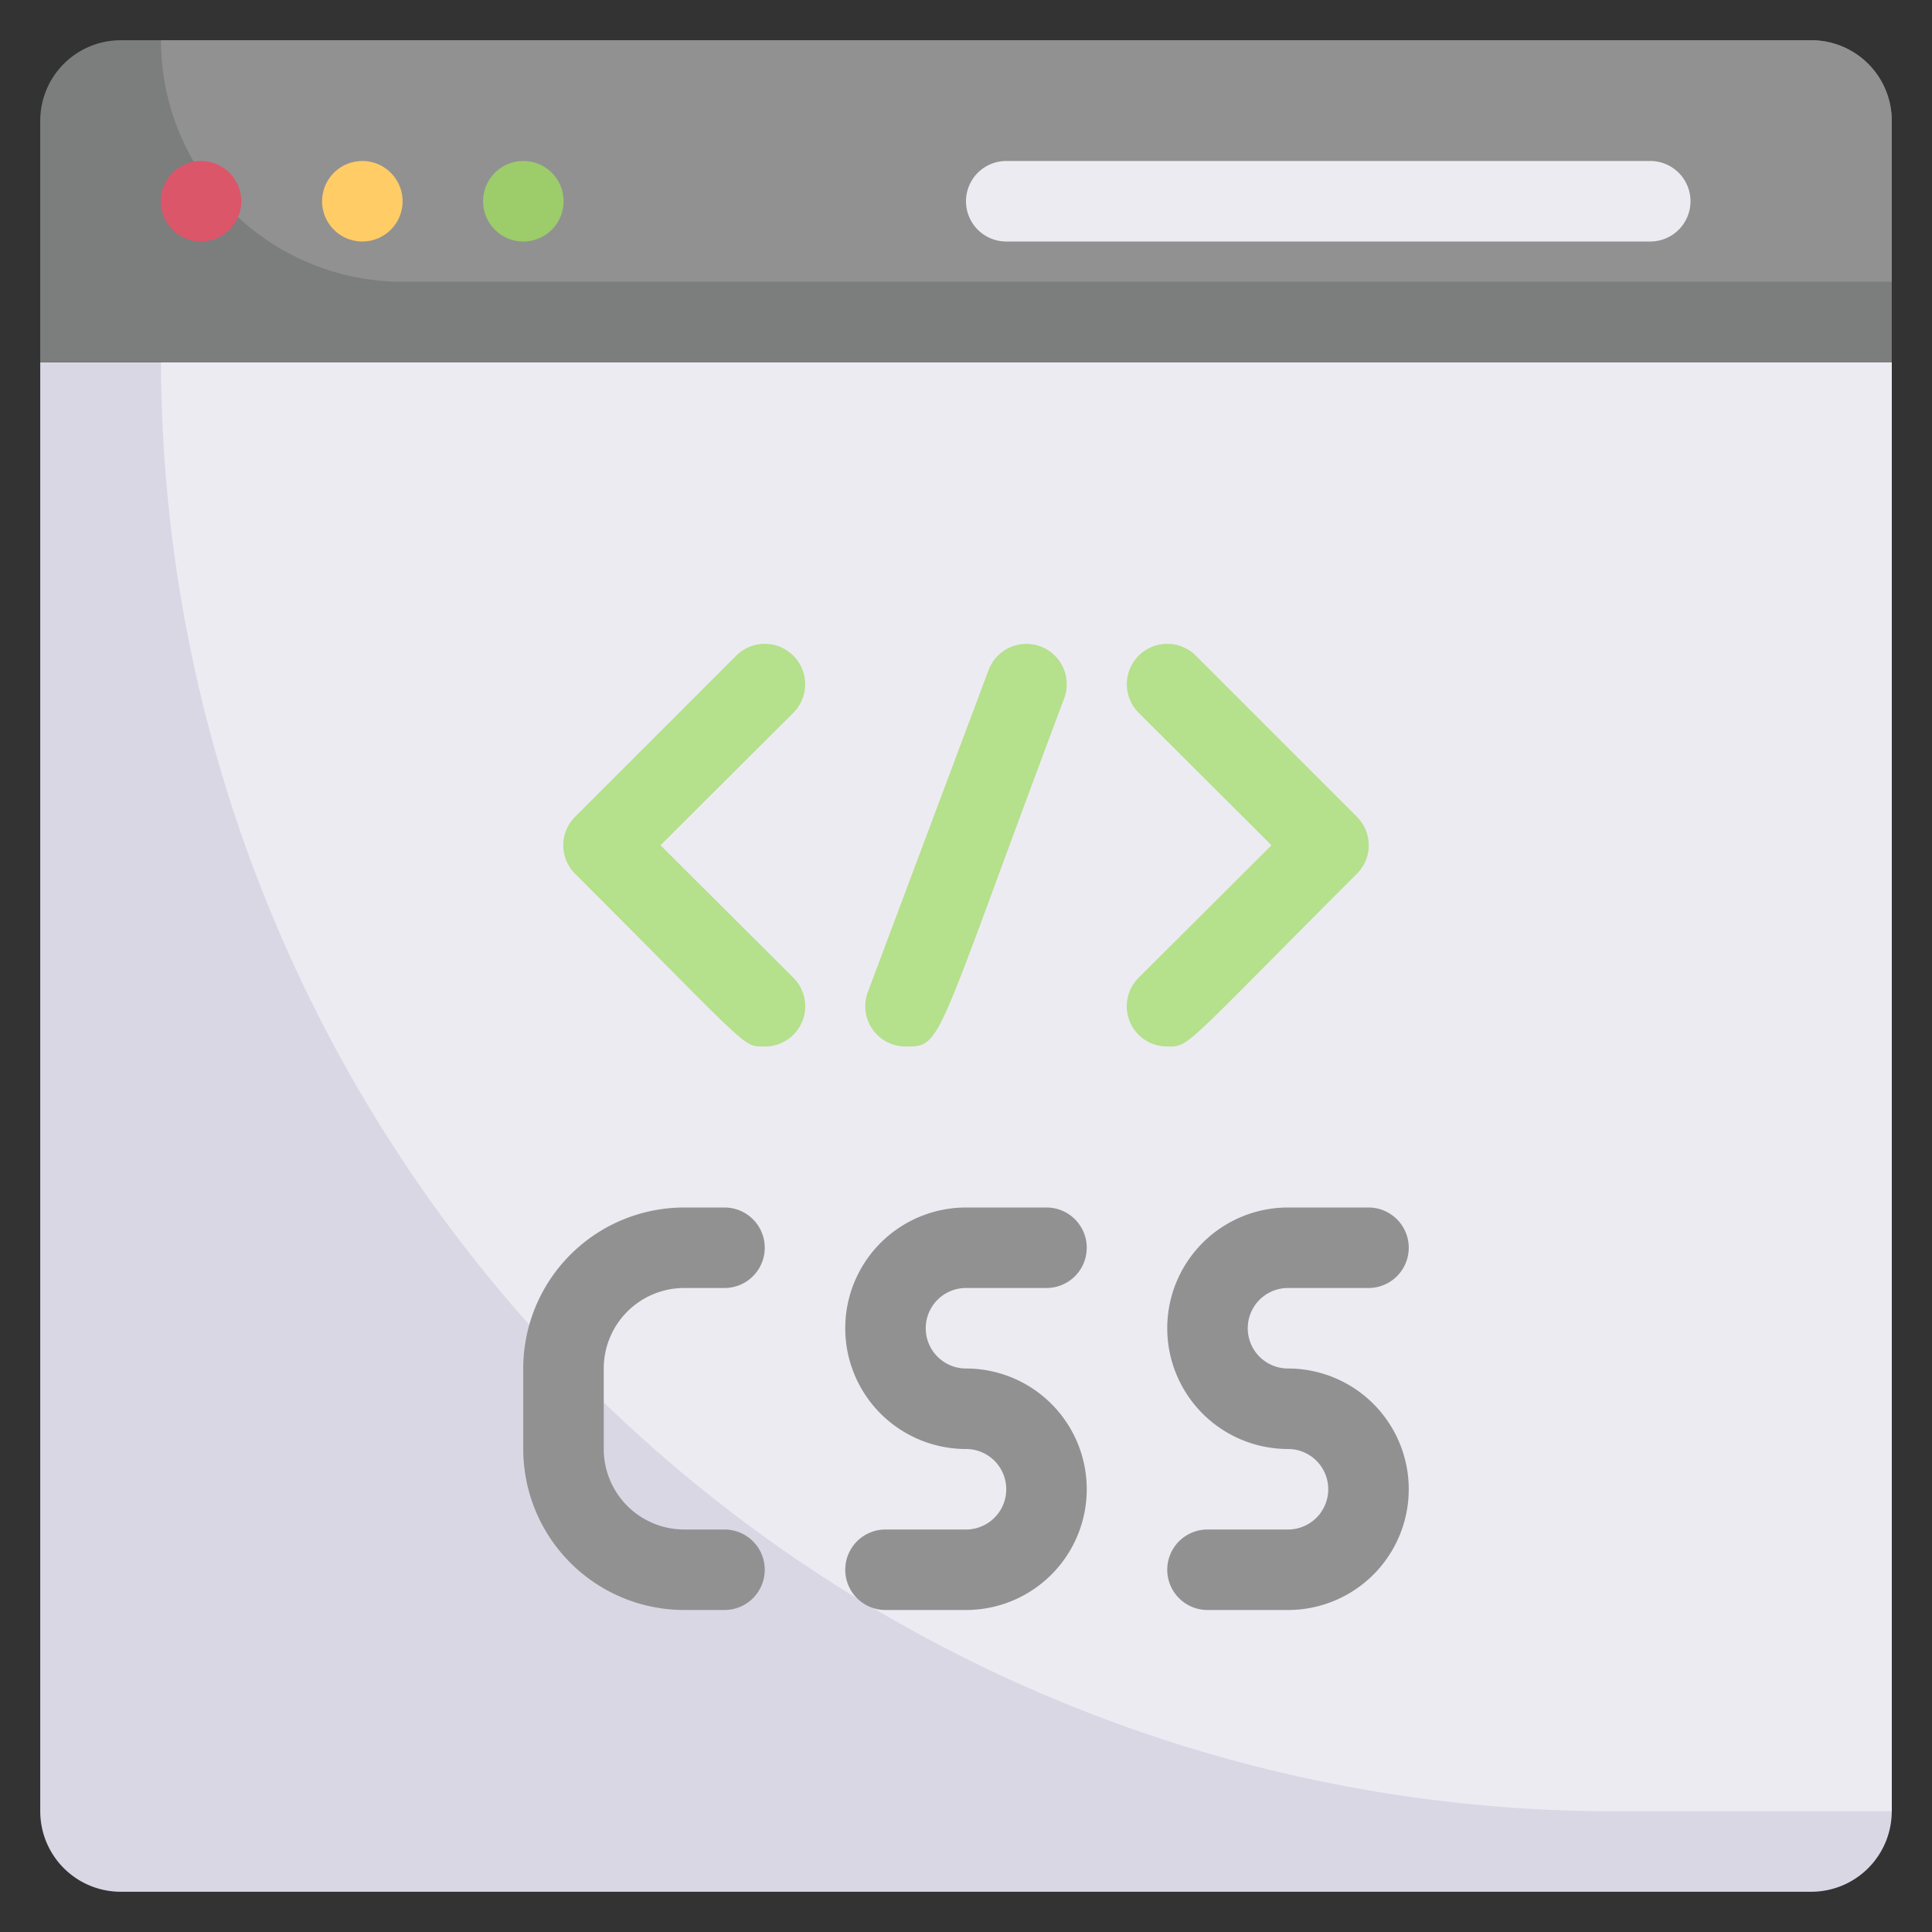
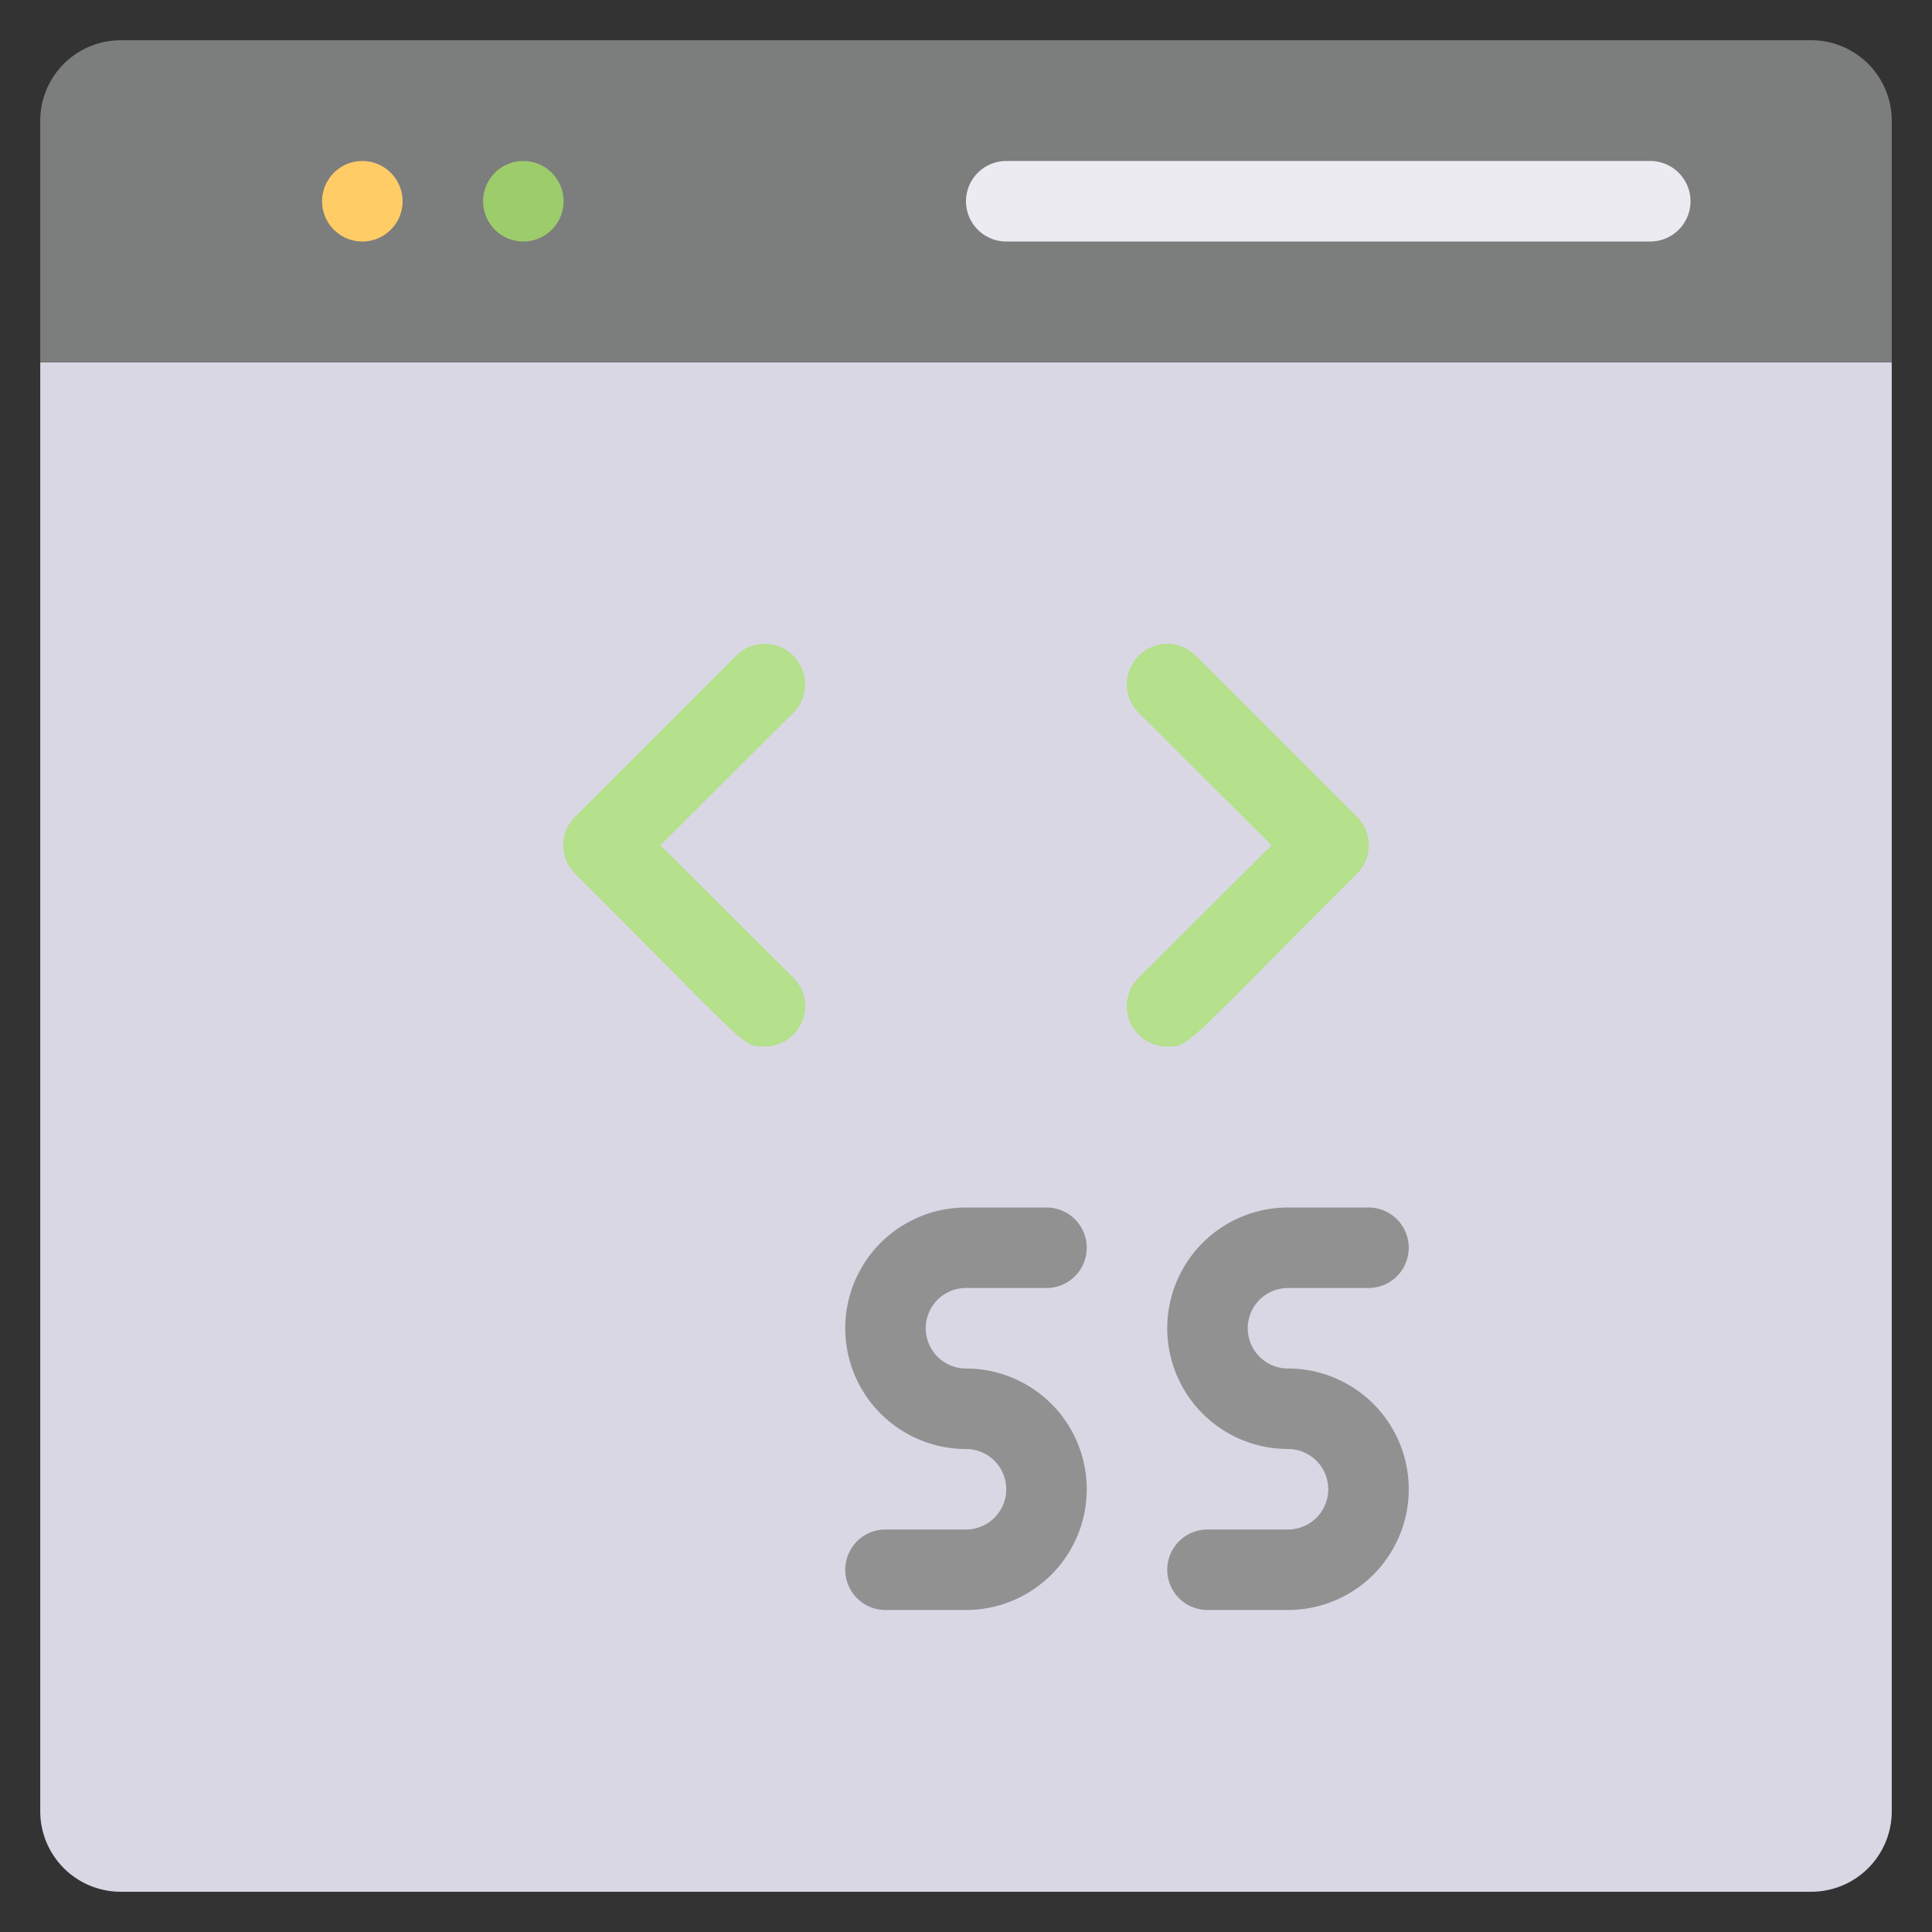
<svg xmlns="http://www.w3.org/2000/svg" viewBox="0 0 48 48">
  <rect x="0" y="0" width="48" height="48" fill="#333333" stroke="none" />
  <defs>
    <style>.cls-1{fill:#dad7e5;}.cls-2{fill:#edebf2;}.cls-3{fill:#7c7d7d;}.cls-4{fill:#919191;}.cls-5{fill:#db5669;}.cls-6{fill:#fc6;}.cls-7{fill:#9dcc6b;}.cls-8{fill:#b5e08c;}</style>
  </defs>
  <title>34. css code</title>
  <g id="_34._css_code" data-name="34. css code">
    <path class="cls-1" d="M1,9H47a0,0,0,0,1,0,0V45a2,2,0,0,1-2,2H3a2,2,0,0,1-2-2V9A0,0,0,0,1,1,9Z" />
-     <path class="cls-2" d="M47,9V45H40A36.11,36.11,0,0,1,4,9Z" />
    <path class="cls-3" d="M3,1H45a2,2,0,0,1,2,2V9a0,0,0,0,1,0,0H1A0,0,0,0,1,1,9V3A2,2,0,0,1,3,1Z" />
-     <path class="cls-4" d="M47,3V7H10A6,6,0,0,1,4,1H45A2,2,0,0,1,47,3Z" />
-     <path class="cls-5" d="M5,6a1,1,0,1,1,.92-1.38A1,1,0,0,1,5,6Z" />
    <path class="cls-6" d="M9,6a1,1,0,1,1,.56-1.83A1,1,0,0,1,9,6Z" />
    <path class="cls-7" d="M13,6a1,1,0,1,1,.56-1.83A1,1,0,0,1,13,6Z" />
    <path class="cls-2" d="M41,6H25a1,1,0,0,1,0-2H41A1,1,0,0,1,41,6Z" />
-     <path class="cls-4" d="M18,40H17a4,4,0,0,1-4-4V34a4,4,0,0,1,4-4h1a1,1,0,0,1,0,2H17a2,2,0,0,0-2,2v2a2,2,0,0,0,2,2h1A1,1,0,0,1,18,40Z" />
    <path class="cls-4" d="M24,40H22a1,1,0,0,1,0-2h2a1,1,0,0,0,0-2,3,3,0,0,1,0-6h2a1,1,0,0,1,0,2H24a1,1,0,0,0,0,2,3,3,0,0,1,0,6Z" />
    <path class="cls-4" d="M32,40H30a1,1,0,0,1,0-2h2a1,1,0,0,0,0-2,3,3,0,0,1,0-6h2a1,1,0,0,1,0,2H32a1,1,0,0,0,0,2,3,3,0,0,1,0,6Z" />
    <path class="cls-8" d="M29,26a1,1,0,0,1-.71-1.71L31.59,21l-3.3-3.29a1,1,0,0,1,1.42-1.42l4,4a1,1,0,0,1,0,1.42C29.34,26.08,29.56,26,29,26Z" />
    <path class="cls-8" d="M19,26c-.56,0-.3.12-4.71-4.29a1,1,0,0,1,0-1.42l4-4a1,1,0,0,1,1.42,1.42L16.41,21l3.3,3.29A1,1,0,0,1,19,26Z" />
-     <path class="cls-8" d="M22.5,26a1,1,0,0,1-.94-1.35l3-8a1,1,0,0,1,1.88.7C23.19,26,23.43,26,22.5,26Z" />
  </g>
</svg>